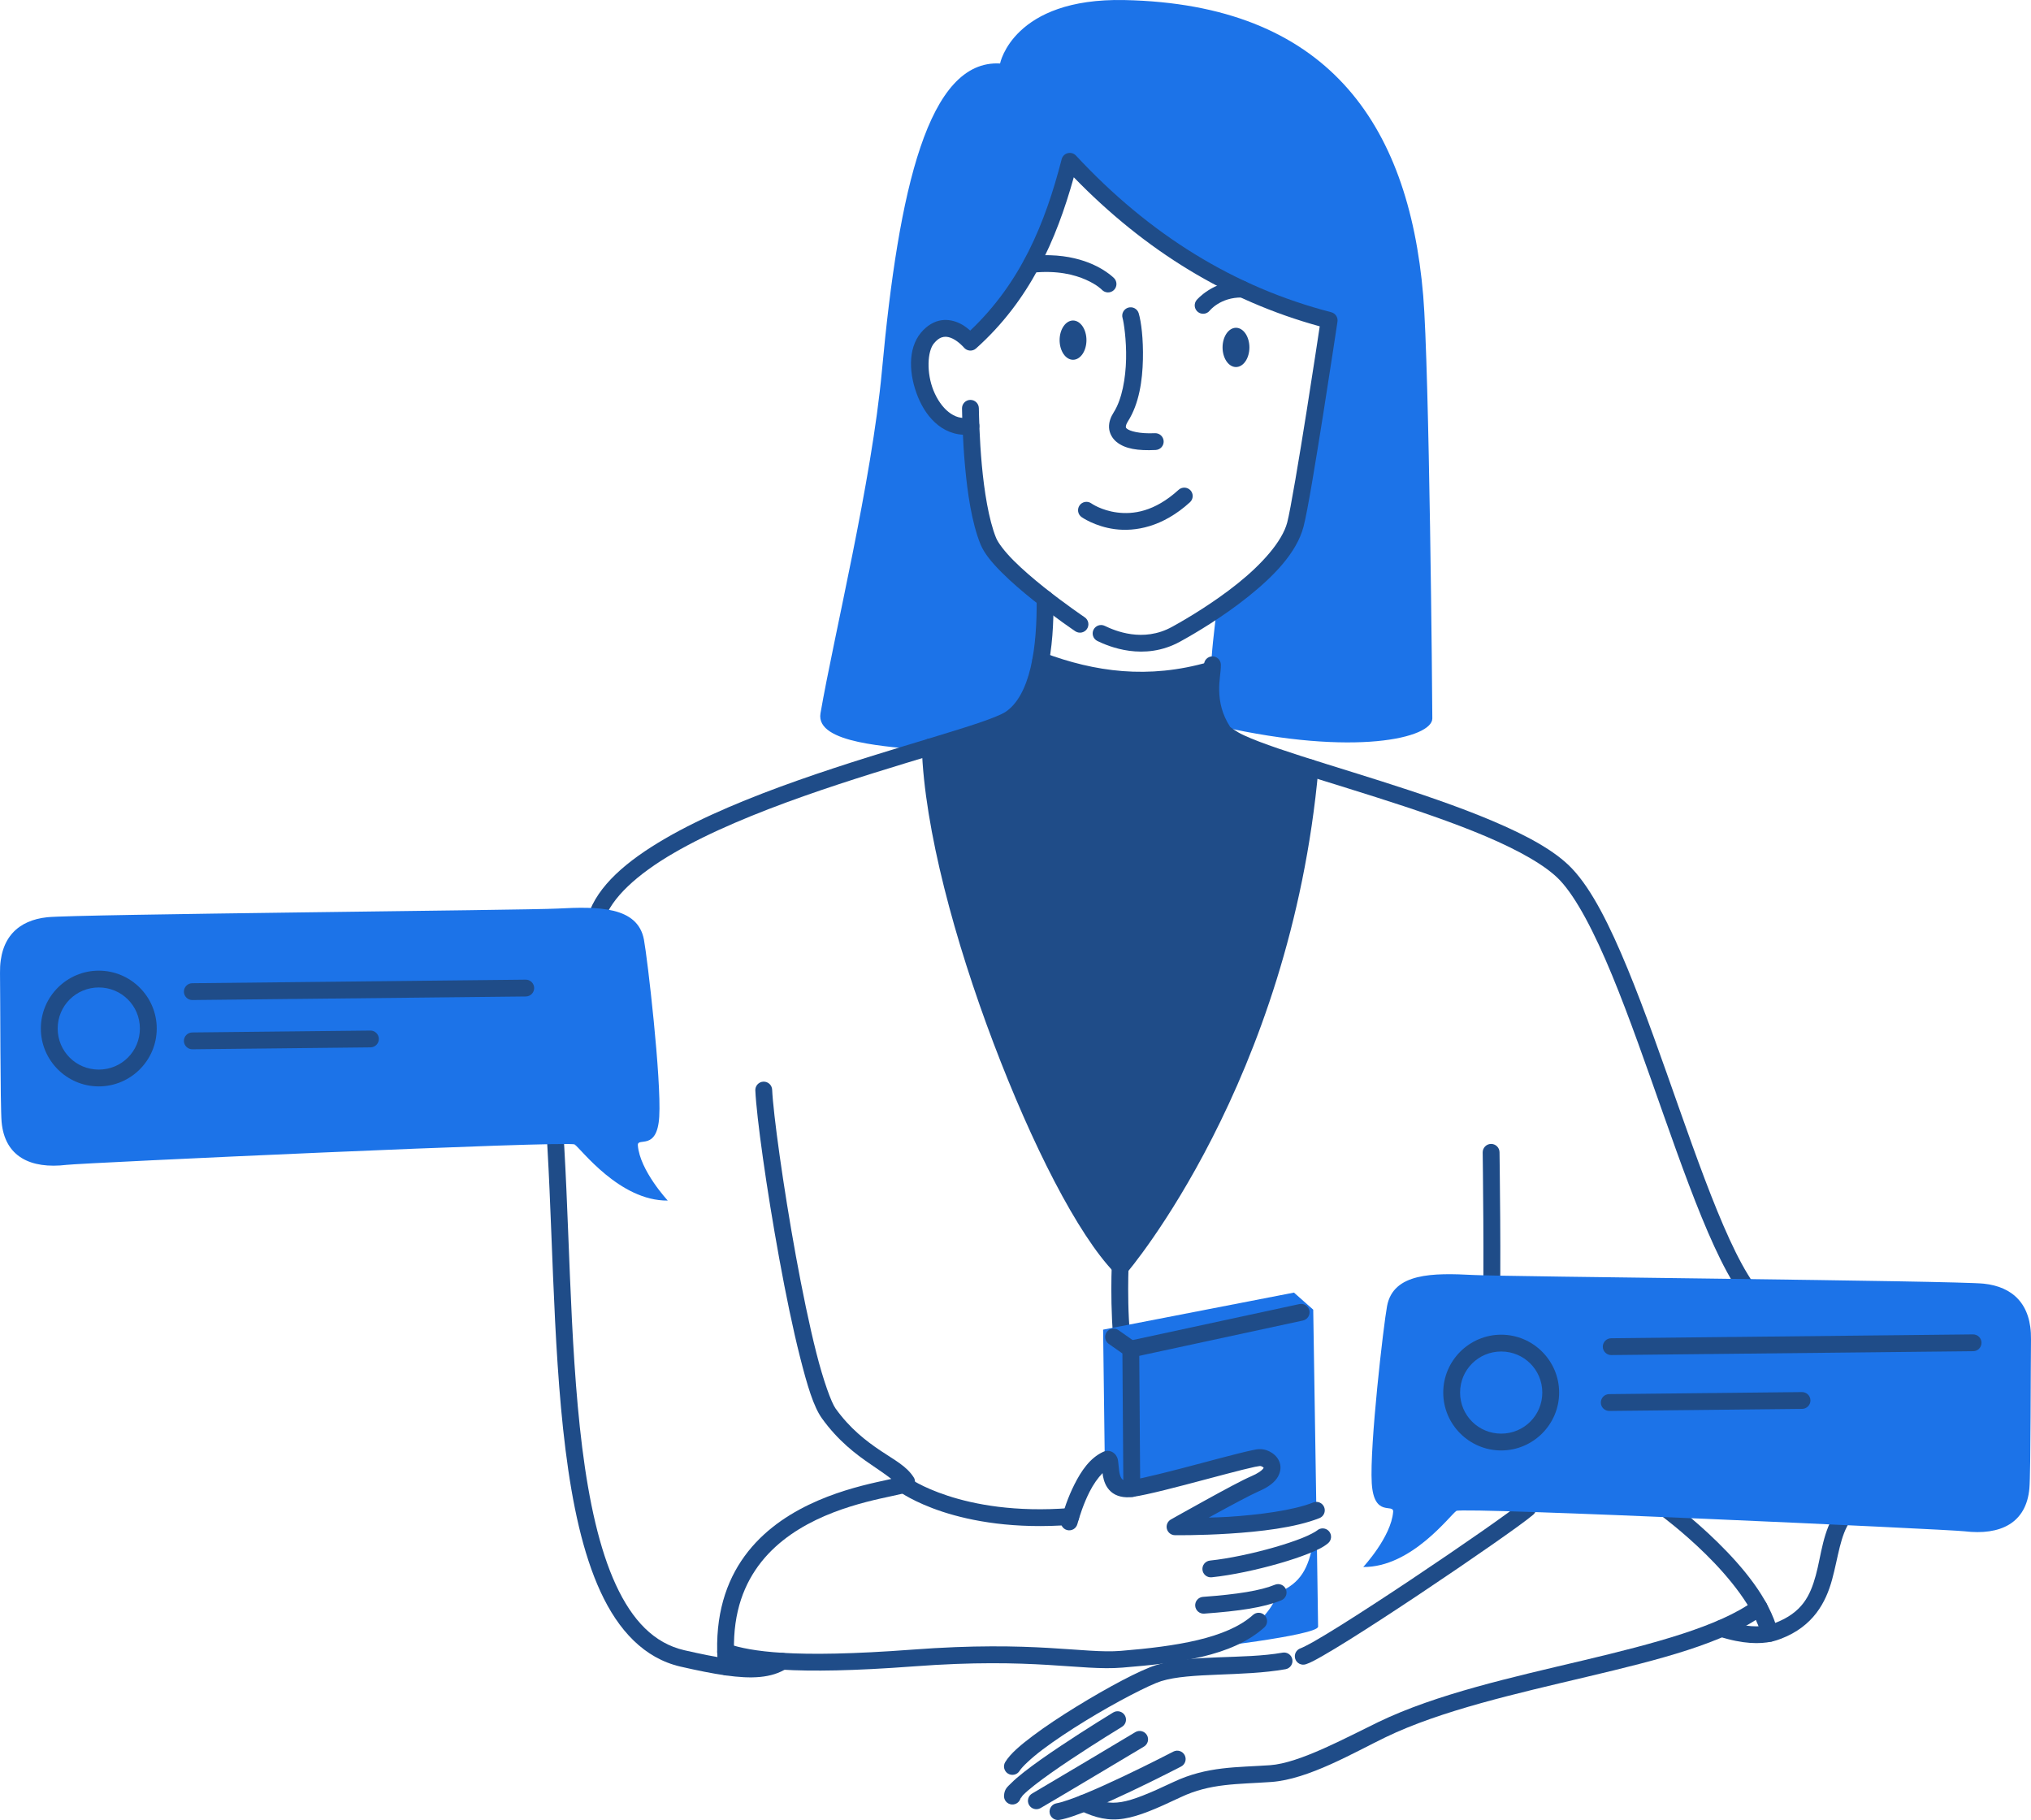
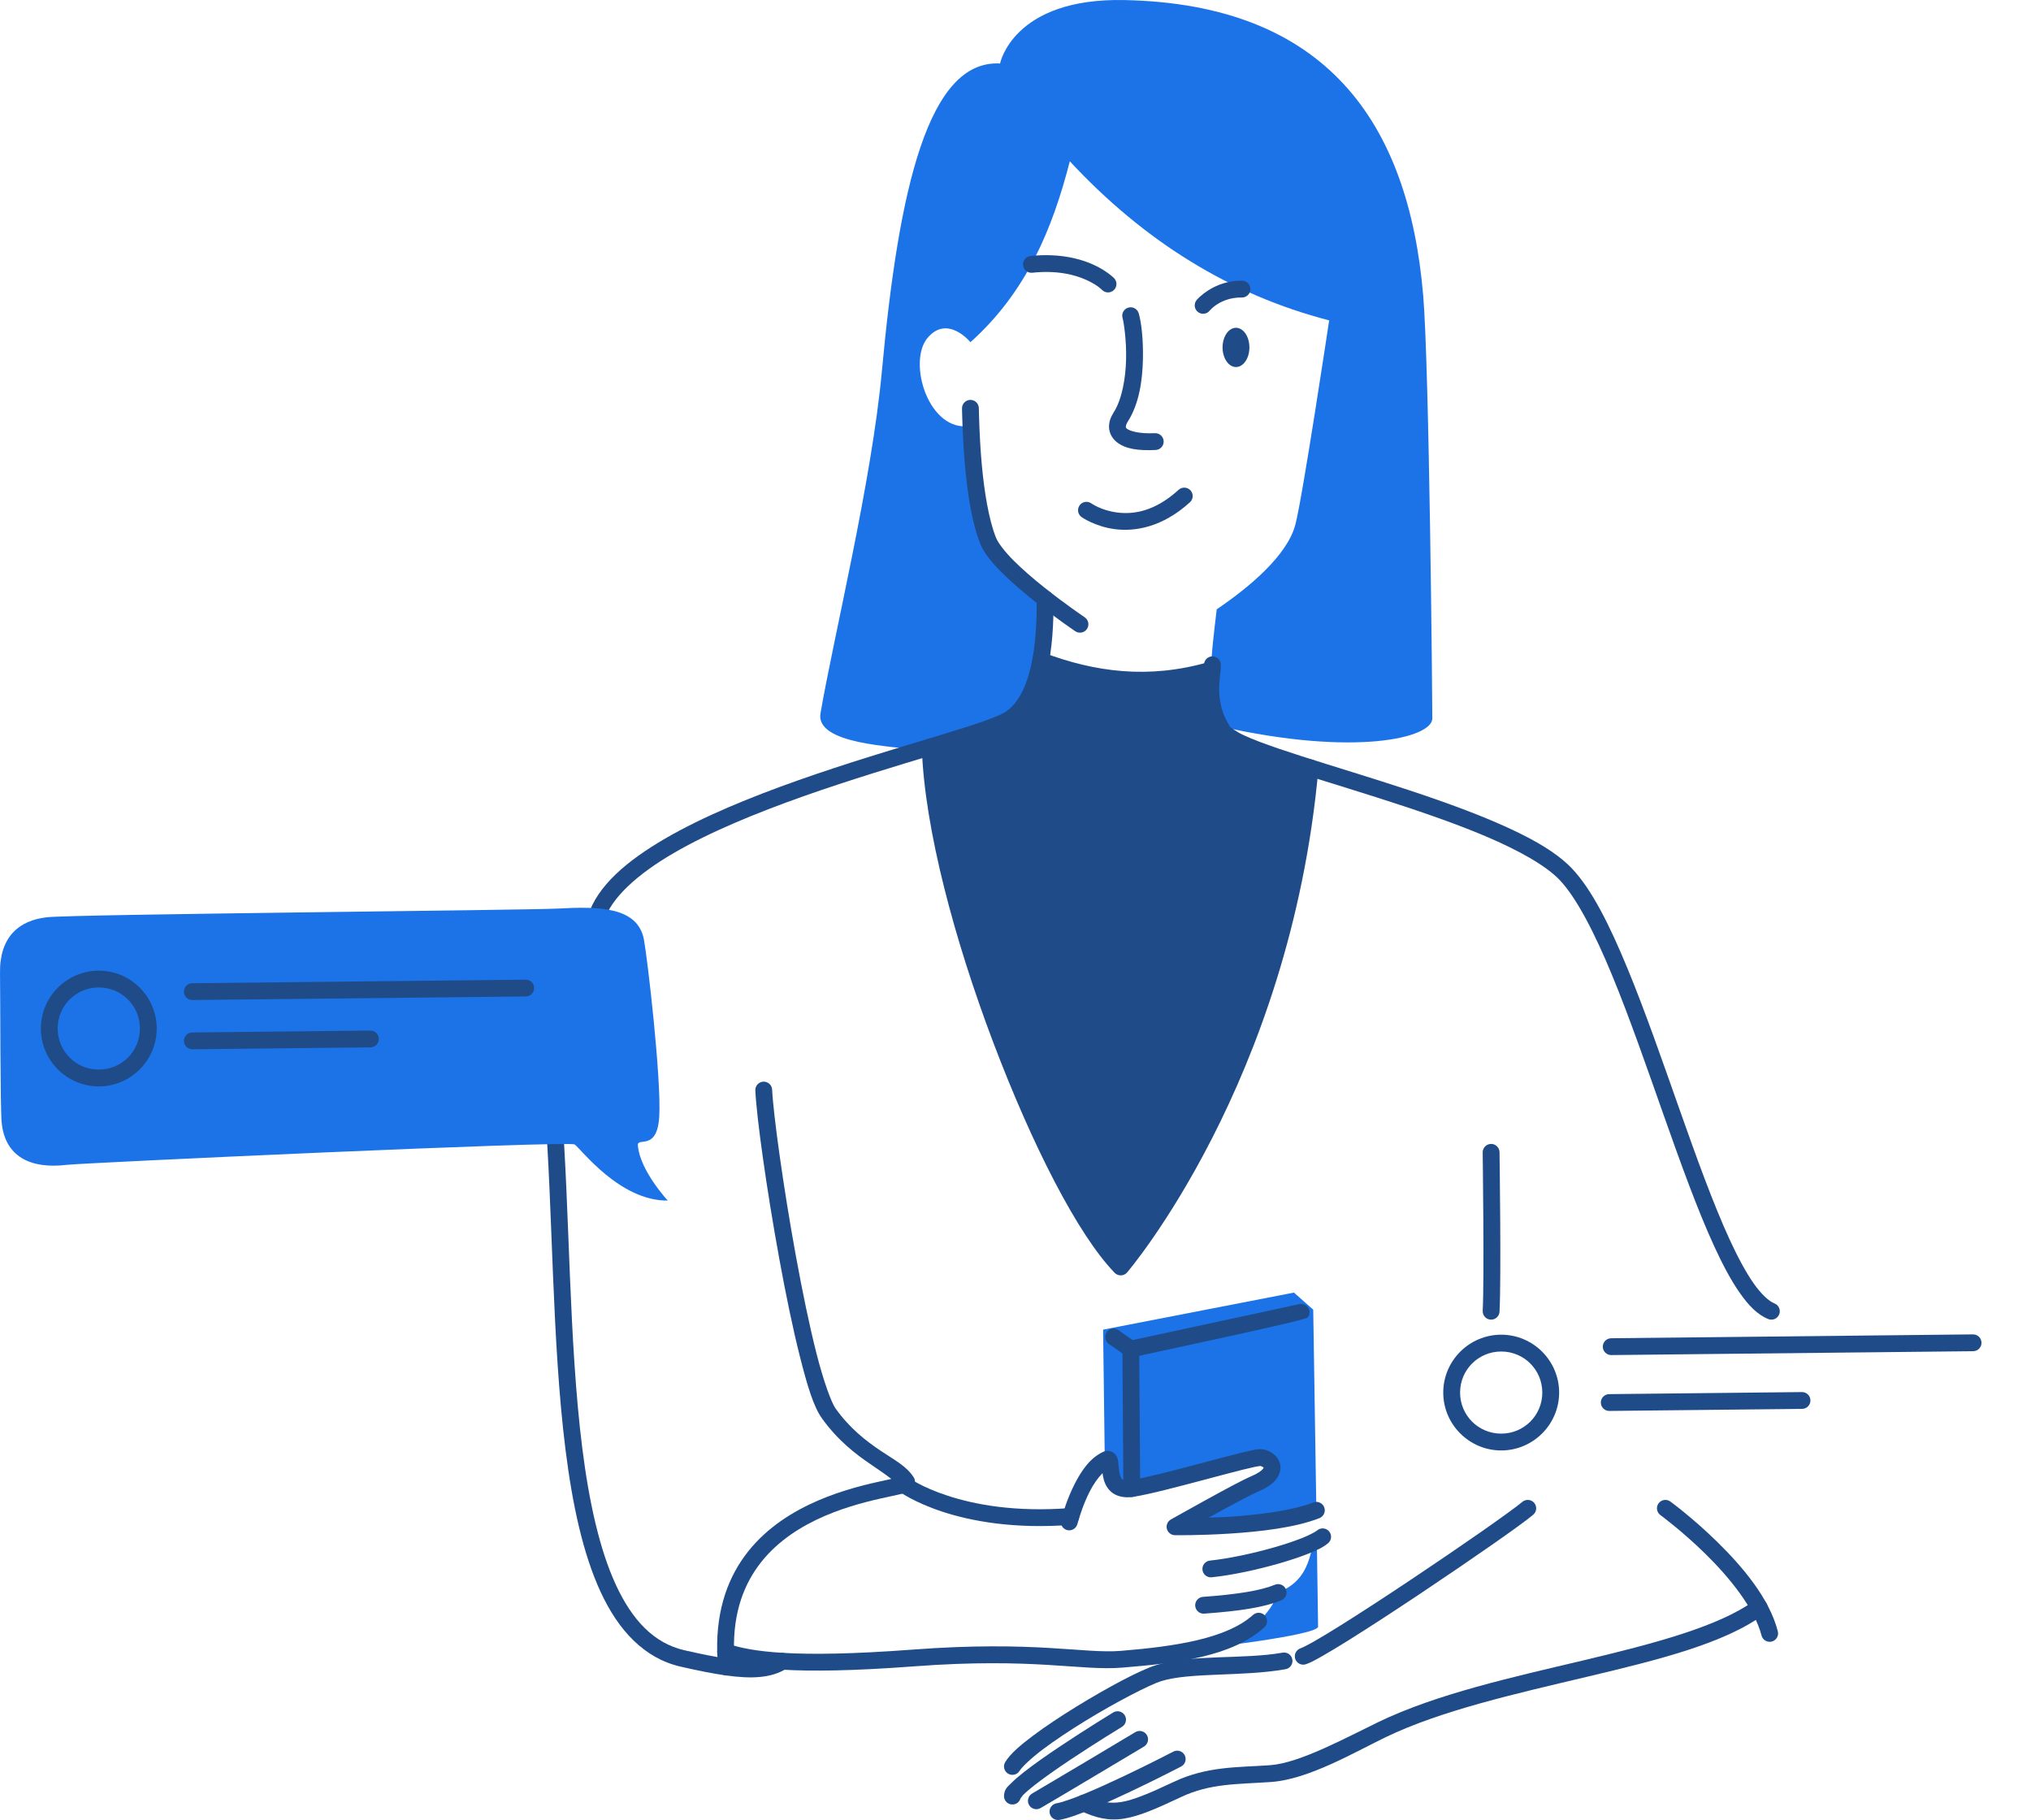
<svg xmlns="http://www.w3.org/2000/svg" width="250" height="224" viewBox="0 0 250 224" fill="none">
  <g clip-path="url(#clip0_1_512)">
    <mask id="mask0_1_512" style="mask-type:luminance" maskUnits="userSpaceOnUse" x="-87" y="-1735" width="826" height="4362">
      <path d="M738.127 2626.71L738.127 -1734.17H-86.995L-86.995 2626.71H738.127Z" fill="white" />
    </mask>
    <g mask="url(#mask0_1_512)">
      <path fill-rule="evenodd" clip-rule="evenodd" d="M113.218 92.317C109.967 91.849 100.338 91.603 100.996 87.789C102.63 78.32 107.3 59.282 108.556 45.654C110.629 23.145 114.286 7.323 123.1 7.815C123.1 7.815 124.686 -0.282 138.413 0.007C163.192 0.525 173.374 14.991 175.186 36.384C175.935 45.228 176.308 86.031 176.308 88.427C176.308 90.822 166.806 93.154 150.192 89.403C148.331 85.802 149.148 80.356 149.768 74.994C153.841 72.23 158.454 68.356 159.451 64.562C160.35 61.136 163.609 39.431 163.609 39.431C151.462 36.288 140.846 29.706 131.686 19.852C129.559 28.125 126.363 35.932 119.452 42.115C119.452 42.115 116.62 38.647 114.156 41.61C111.692 44.574 114.286 53.315 119.514 52.415C119.651 56.04 120.087 62.738 121.647 66.585C122.459 68.585 125.801 71.492 128.64 73.698C128.702 79.529 127.97 86.161 124.267 88.53C122.916 89.394 118.696 90.656 113.218 92.317Z" fill="#1C73E8" />
    </g>
    <path d="M149.217 80.784C149.081 80.787 148.947 80.817 148.822 80.871C148.698 80.926 148.585 81.005 148.491 81.103C148.397 81.201 148.323 81.317 148.274 81.444C148.225 81.57 148.201 81.706 148.204 81.841C148.21 82.135 147.962 83.477 148.001 85.063C148.039 86.649 148.404 88.618 149.685 90.589C150.237 91.439 151.094 91.845 152.269 92.387C153.444 92.929 154.946 93.491 156.698 94.09C160.202 95.287 164.697 96.627 169.348 98.106C173.998 99.585 178.802 101.202 182.883 102.933C186.963 104.664 190.32 106.55 192.004 108.331H192.005C194.058 110.503 196.273 114.792 198.418 119.986C200.562 125.179 202.681 131.288 204.774 137.215C206.868 143.142 208.935 148.886 211.011 153.398C212.048 155.654 213.086 157.603 214.159 159.134C215.231 160.665 216.326 161.814 217.659 162.345C217.915 162.447 218.2 162.443 218.452 162.335C218.705 162.227 218.904 162.023 219.006 161.768C219.107 161.513 219.104 161.228 218.995 160.976C218.887 160.724 218.683 160.525 218.427 160.423C217.741 160.15 216.813 159.313 215.856 157.948C214.899 156.582 213.901 154.724 212.893 152.534C210.879 148.154 208.82 142.446 206.729 136.526C204.638 130.607 202.513 124.475 200.333 119.197C198.154 113.919 195.966 109.506 193.512 106.91C191.412 104.688 187.884 102.806 183.693 101.028C179.502 99.251 174.65 97.62 169.977 96.134C165.303 94.648 160.807 93.306 157.369 92.131C155.65 91.544 154.195 90.996 153.138 90.508C152.082 90.021 151.434 89.478 151.423 89.462C150.383 87.862 150.104 86.335 150.072 85.014C150.04 83.693 150.296 82.719 150.276 81.797C150.273 81.661 150.243 81.527 150.189 81.402C150.134 81.278 150.055 81.165 149.957 81.071C149.858 80.977 149.742 80.903 149.615 80.854C149.488 80.805 149.353 80.781 149.217 80.784L149.217 80.784Z" fill="#1F4C88" />
    <path d="M183.529 140.79C183.255 140.794 182.993 140.907 182.801 141.104C182.61 141.3 182.504 141.565 182.508 141.839C182.508 141.839 182.715 157.498 182.509 161.328C182.502 161.464 182.522 161.6 182.567 161.728C182.612 161.856 182.682 161.974 182.773 162.075C182.864 162.176 182.974 162.258 183.097 162.317C183.219 162.376 183.353 162.41 183.488 162.417C183.624 162.424 183.76 162.405 183.889 162.36C184.017 162.314 184.135 162.244 184.236 162.154C184.338 162.063 184.42 161.953 184.479 161.83C184.537 161.708 184.571 161.575 184.579 161.439C184.804 157.249 184.58 141.81 184.58 141.81C184.576 141.536 184.463 141.274 184.266 141.083C184.069 140.891 183.804 140.786 183.529 140.79Z" fill="#1F4C88" />
-     <path d="M227.558 185.701C227.335 185.541 227.057 185.476 226.786 185.521C226.515 185.565 226.273 185.716 226.113 185.939C224.365 188.373 224.204 191.356 223.51 193.887C222.816 196.417 221.833 198.468 218.492 199.757C218.247 199.851 217.967 199.947 217.616 200.023C217.616 200.023 217.615 200.023 217.615 200.023C216.597 200.242 214.951 200.318 212.2 199.435C212.07 199.393 211.934 199.377 211.798 199.388C211.662 199.399 211.53 199.437 211.409 199.499C211.288 199.561 211.18 199.646 211.092 199.75C211.004 199.853 210.937 199.973 210.896 200.102C210.854 200.232 210.838 200.368 210.849 200.504C210.86 200.639 210.898 200.771 210.96 200.892C211.022 201.013 211.108 201.121 211.211 201.209C211.315 201.297 211.435 201.363 211.565 201.405C214.585 202.375 216.66 202.345 218.051 202.046C218.536 201.942 218.934 201.805 219.239 201.687C223.195 200.161 224.741 197.234 225.509 194.434C226.277 191.633 226.512 188.934 227.797 187.145C227.876 187.035 227.933 186.91 227.964 186.777C227.995 186.645 227.999 186.508 227.977 186.373C227.955 186.239 227.907 186.111 227.835 185.995C227.763 185.88 227.669 185.78 227.558 185.701Z" fill="#1F4C88" />
    <path d="M204.833 184.615C204.562 184.658 204.318 184.806 204.156 185.027C203.994 185.249 203.927 185.526 203.969 185.797C204.012 186.068 204.16 186.311 204.382 186.473C204.382 186.473 207.06 188.429 209.974 191.294C212.888 194.159 215.976 197.96 216.83 201.29C216.898 201.556 217.069 201.784 217.305 201.924C217.541 202.064 217.824 202.105 218.09 202.037C218.356 201.969 218.585 201.798 218.725 201.562C218.865 201.326 218.905 201.044 218.837 200.778C217.791 196.696 214.459 192.799 211.428 189.819C208.397 186.839 205.604 184.802 205.604 184.802C205.382 184.64 205.105 184.573 204.833 184.615Z" fill="#1F4C88" />
    <path d="M188.141 184.606C188.005 184.595 187.869 184.611 187.739 184.652C187.61 184.694 187.49 184.761 187.386 184.849C186.797 185.348 184.864 186.756 182.371 188.497C179.877 190.237 176.776 192.351 173.676 194.419C170.576 196.488 167.475 198.511 164.983 200.069C163.737 200.848 162.643 201.51 161.785 202C160.927 202.49 160.243 202.817 160.096 202.864C159.967 202.907 159.847 202.974 159.744 203.062C159.64 203.151 159.555 203.258 159.494 203.38C159.432 203.501 159.395 203.633 159.385 203.768C159.374 203.904 159.391 204.04 159.433 204.169C159.518 204.43 159.704 204.646 159.949 204.771C160.194 204.895 160.478 204.916 160.739 204.831C161.296 204.65 161.915 204.309 162.813 203.797C163.71 203.285 164.822 202.611 166.082 201.823C168.603 200.247 171.715 198.216 174.827 196.14C177.939 194.064 181.048 191.944 183.557 190.193C186.066 188.442 187.93 187.102 188.726 186.427C188.83 186.339 188.916 186.231 188.978 186.11C189.04 185.99 189.078 185.858 189.089 185.722C189.1 185.587 189.084 185.45 189.042 185.321C189.001 185.192 188.934 185.072 188.846 184.968C188.668 184.759 188.415 184.629 188.141 184.606ZM157.877 203.404C153.017 204.263 146.683 203.573 142.308 204.936C142.307 204.936 142.307 204.936 142.307 204.936C140.315 205.559 136.397 207.653 132.515 210.035C130.575 211.226 128.679 212.48 127.128 213.647C125.577 214.814 124.385 215.818 123.738 216.867C123.594 217.1 123.549 217.381 123.612 217.648C123.676 217.915 123.843 218.146 124.076 218.29C124.31 218.434 124.592 218.479 124.859 218.416C125.127 218.353 125.358 218.186 125.502 217.952C125.798 217.473 126.903 216.408 128.375 215.3C129.847 214.192 131.7 212.964 133.6 211.798C137.4 209.466 141.536 207.346 142.925 206.912C146.506 205.796 152.92 206.382 158.239 205.441C158.373 205.417 158.501 205.368 158.615 205.295C158.73 205.221 158.829 205.126 158.907 205.015C158.985 204.903 159.04 204.778 159.07 204.645C159.099 204.512 159.102 204.375 159.078 204.241C159.03 203.971 158.877 203.731 158.652 203.574C158.426 203.417 158.148 203.355 157.877 203.403L157.877 203.404Z" fill="#1F4C88" />
-     <path d="M137.923 154.829C137.787 154.823 137.652 154.844 137.524 154.891C137.396 154.938 137.279 155.009 137.179 155.101C137.079 155.193 136.998 155.304 136.94 155.428C136.883 155.551 136.851 155.684 136.845 155.82C136.845 155.82 136.762 157.864 136.815 160.425C136.869 162.986 137.043 166.049 137.634 168.29C137.704 168.555 137.877 168.782 138.114 168.92C138.351 169.058 138.634 169.097 138.9 169.027C139.031 168.992 139.155 168.932 139.263 168.85C139.372 168.767 139.463 168.665 139.531 168.547C139.6 168.43 139.644 168.3 139.663 168.165C139.681 168.03 139.673 167.893 139.638 167.762C139.145 165.893 138.94 162.874 138.887 160.381C138.835 157.888 138.916 155.905 138.916 155.905C138.922 155.769 138.9 155.634 138.854 155.506C138.807 155.379 138.735 155.261 138.643 155.161C138.551 155.061 138.44 154.981 138.316 154.923C138.193 154.866 138.059 154.834 137.923 154.829Z" fill="#1F4C88" />
    <mask id="mask1_1_512" style="mask-type:luminance" maskUnits="userSpaceOnUse" x="-87" y="-1735" width="826" height="4362">
      <path d="M738.127 2626.71L738.127 -1734.17H-86.995L-86.995 2626.71H738.127Z" fill="white" />
    </mask>
    <g mask="url(#mask1_1_512)">
      <path fill-rule="evenodd" clip-rule="evenodd" d="M162.092 189.608C162.18 195.382 162.247 199.835 162.247 200.2C162.247 201.296 147.285 202.974 147.285 202.974C152.102 201.891 155.892 199.941 157.33 196C160.1 194.867 161.06 193.024 161.648 189.831C161.807 189.758 161.955 189.681 162.092 189.608ZM135.989 179.754L135.784 163.65L159.275 159.088L161.648 161.191C161.648 161.191 161.862 174.75 162.034 185.884C156.498 188.076 144.638 187.914 144.638 187.914C144.638 187.914 152.574 183.432 154.423 182.648C158.016 181.123 156.318 179.415 155.116 179.392C153.915 179.368 142.928 182.664 139.305 183.209C135.682 183.754 137.216 179.179 136.226 179.631C136.146 179.671 136.067 179.711 135.989 179.754Z" fill="#1C73E8" />
    </g>
    <path d="M138.88 37.861C138.75 37.9 138.628 37.964 138.522 38.049C138.416 38.135 138.328 38.24 138.263 38.359C138.198 38.479 138.158 38.61 138.143 38.745C138.129 38.88 138.142 39.017 138.18 39.147C138.325 39.635 138.666 41.843 138.613 44.191C138.56 46.539 138.121 49.13 137.084 50.757C136.717 51.333 136.481 51.96 136.514 52.631C136.547 53.302 136.905 53.959 137.434 54.389C138.492 55.249 140.05 55.489 142.252 55.383C142.388 55.376 142.522 55.343 142.645 55.285C142.768 55.227 142.878 55.145 142.97 55.045C143.061 54.944 143.132 54.827 143.178 54.699C143.224 54.571 143.244 54.435 143.237 54.299C143.224 54.025 143.102 53.768 142.899 53.583C142.696 53.399 142.427 53.303 142.153 53.316C140.197 53.409 139.055 53.038 138.742 52.783C138.585 52.656 138.589 52.63 138.584 52.53C138.579 52.43 138.622 52.2 138.833 51.868C140.235 49.668 140.627 46.786 140.684 44.239C140.742 41.691 140.471 39.585 140.167 38.561C140.089 38.297 139.91 38.076 139.669 37.945C139.427 37.814 139.144 37.784 138.88 37.862V37.861Z" fill="#1F4C88" />
    <path d="M119.428 49.218C119.153 49.224 118.892 49.34 118.703 49.538C118.513 49.736 118.41 50.002 118.416 50.276C118.438 51.228 118.491 54.124 118.79 57.399C119.089 60.674 119.61 64.32 120.686 66.974C121.164 68.152 122.128 69.275 123.299 70.45C124.47 71.624 125.86 72.811 127.198 73.88C129.875 76.018 132.358 77.69 132.358 77.69C132.471 77.766 132.598 77.819 132.731 77.846C132.865 77.873 133.002 77.874 133.136 77.848C133.269 77.822 133.396 77.77 133.51 77.695C133.623 77.62 133.721 77.523 133.797 77.411C133.873 77.298 133.926 77.171 133.953 77.038C133.98 76.905 133.981 76.768 133.955 76.634C133.929 76.501 133.877 76.374 133.802 76.261C133.727 76.147 133.63 76.05 133.517 75.974C133.517 75.974 131.093 74.34 128.492 72.263C127.192 71.225 125.852 70.077 124.768 68.99C123.683 67.902 122.867 66.836 122.608 66.197C121.699 63.957 121.145 60.398 120.854 57.211C120.563 54.024 120.51 51.2 120.488 50.228C120.481 49.954 120.366 49.694 120.167 49.504C119.969 49.315 119.703 49.212 119.428 49.218Z" fill="#1F4C88" />
-     <path d="M131.431 18.849C131.251 18.895 131.086 18.988 130.954 19.119C130.823 19.25 130.729 19.415 130.683 19.595C128.653 27.488 125.653 34.794 119.426 40.687C119.086 40.396 118.706 40.078 118.183 39.822C117.547 39.511 116.748 39.285 115.87 39.416C114.992 39.548 114.101 40.057 113.359 40.95C111.693 42.953 111.891 46.148 112.991 48.851C113.541 50.203 114.358 51.451 115.484 52.337C116.61 53.222 118.092 53.71 119.69 53.435C119.824 53.412 119.952 53.363 120.068 53.29C120.183 53.218 120.282 53.123 120.361 53.012C120.439 52.901 120.495 52.776 120.525 52.643C120.555 52.51 120.558 52.373 120.535 52.239C120.488 51.969 120.336 51.728 120.111 51.57C119.887 51.412 119.609 51.349 119.338 51.396C118.322 51.571 117.52 51.303 116.766 50.711C116.012 50.117 115.354 49.164 114.91 48.073C114.022 45.889 114.155 43.232 114.954 42.272C115.444 41.682 115.83 41.515 116.176 41.463C116.522 41.411 116.893 41.496 117.272 41.681C118.031 42.053 118.649 42.77 118.649 42.77C118.737 42.878 118.847 42.968 118.971 43.032C119.095 43.097 119.231 43.136 119.371 43.147C119.511 43.158 119.651 43.141 119.784 43.096C119.916 43.051 120.039 42.98 120.143 42.886C126.768 36.959 130.016 29.557 132.174 21.818C140.938 30.842 151.022 37.027 162.448 40.164C162.334 40.921 161.697 45.16 160.843 50.55C159.917 56.4 158.84 62.809 158.449 64.299C157.827 66.664 155.285 69.46 152.353 71.81C149.422 74.161 146.155 76.115 144.264 77.154H144.263C140.685 79.123 137.205 77.619 135.985 77.029C135.863 76.97 135.729 76.935 135.594 76.927C135.458 76.919 135.322 76.938 135.193 76.983C135.064 77.028 134.946 77.097 134.844 77.188C134.743 77.278 134.66 77.387 134.6 77.51C134.481 77.757 134.464 78.041 134.555 78.3C134.645 78.56 134.835 78.772 135.082 78.892C136.461 79.558 140.798 81.423 145.263 78.967H145.263C147.232 77.886 150.572 75.893 153.651 73.424C156.73 70.956 159.602 68.062 160.453 64.825C160.961 62.89 161.963 56.734 162.891 50.875C163.819 45.015 164.633 39.586 164.633 39.586C164.672 39.333 164.614 39.075 164.473 38.861C164.332 38.648 164.117 38.494 163.869 38.43C151.92 35.338 141.49 28.879 132.445 19.149C132.319 19.012 132.158 18.913 131.979 18.86C131.801 18.808 131.611 18.804 131.431 18.85V18.849Z" fill="#1F4C88" />
    <path d="M129.25 31.412C128.503 31.39 127.702 31.418 126.848 31.508C126.713 31.522 126.582 31.563 126.462 31.628C126.343 31.693 126.237 31.781 126.152 31.887C126.066 31.992 126.002 32.114 125.964 32.244C125.925 32.374 125.913 32.511 125.927 32.646C125.941 32.782 125.982 32.913 126.047 33.032C126.112 33.151 126.2 33.257 126.306 33.342C126.412 33.428 126.534 33.491 126.664 33.53C126.795 33.568 126.931 33.581 127.067 33.566C130.124 33.243 132.282 33.813 133.679 34.435C135.077 35.058 135.64 35.67 135.64 35.67C135.734 35.768 135.846 35.847 135.971 35.902C136.095 35.957 136.229 35.987 136.365 35.991C136.501 35.994 136.637 35.97 136.764 35.921C136.891 35.872 137.007 35.799 137.105 35.705C137.304 35.516 137.42 35.256 137.426 34.981C137.433 34.707 137.33 34.441 137.141 34.243C137.141 34.243 136.225 33.303 134.524 32.545C133.248 31.977 131.49 31.475 129.25 31.412Z" fill="#1F4C88" />
    <path d="M152.895 34.546C149.323 34.496 147.293 36.93 147.293 36.93C147.207 37.035 147.142 37.156 147.103 37.286C147.064 37.416 147.051 37.553 147.064 37.688C147.078 37.824 147.118 37.955 147.183 38.074C147.247 38.194 147.335 38.3 147.44 38.386C147.546 38.472 147.667 38.536 147.797 38.575C147.927 38.614 148.064 38.627 148.2 38.614C148.335 38.6 148.466 38.56 148.586 38.496C148.706 38.431 148.812 38.344 148.898 38.239C148.898 38.239 150.214 36.579 152.866 36.616C153.002 36.618 153.137 36.593 153.264 36.542C153.39 36.492 153.506 36.417 153.603 36.323C153.701 36.228 153.779 36.115 153.832 35.99C153.886 35.865 153.915 35.731 153.917 35.595C153.919 35.459 153.894 35.324 153.843 35.198C153.793 35.072 153.718 34.956 153.623 34.859C153.528 34.761 153.415 34.684 153.29 34.63C153.165 34.576 153.031 34.547 152.895 34.546Z" fill="#1F4C88" />
    <path d="M145.823 60.017C145.687 60.011 145.551 60.031 145.423 60.077C145.295 60.123 145.177 60.194 145.077 60.286C142.093 63.004 139.461 63.33 137.5 63.074C135.539 62.819 134.338 61.957 134.338 61.957C134.115 61.797 133.837 61.732 133.566 61.777C133.295 61.822 133.052 61.972 132.892 62.195C132.732 62.418 132.667 62.696 132.712 62.966C132.757 63.237 132.907 63.479 133.131 63.639C133.131 63.639 134.765 64.805 137.232 65.127C139.698 65.448 143.087 64.901 146.474 61.815C146.574 61.723 146.656 61.613 146.713 61.49C146.771 61.367 146.804 61.233 146.81 61.098C146.817 60.962 146.796 60.826 146.75 60.699C146.703 60.571 146.632 60.453 146.541 60.353C146.355 60.15 146.097 60.029 145.823 60.017Z" fill="#1F4C88" />
    <mask id="mask2_1_512" style="mask-type:luminance" maskUnits="userSpaceOnUse" x="-87" y="-1735" width="826" height="4362">
      <path d="M738.127 2626.71L738.127 -1734.17H-86.995L-86.995 2626.71H738.127Z" fill="white" />
    </mask>
    <g mask="url(#mask2_1_512)">
-       <path fill-rule="evenodd" clip-rule="evenodd" d="M133.734 41.864C133.734 42.181 133.691 42.495 133.608 42.788C133.525 43.081 133.403 43.348 133.25 43.572C133.096 43.797 132.914 43.975 132.714 44.096C132.513 44.218 132.299 44.28 132.082 44.28C131.865 44.28 131.65 44.218 131.45 44.096C131.249 43.975 131.067 43.797 130.914 43.572C130.76 43.348 130.638 43.081 130.555 42.788C130.472 42.495 130.43 42.181 130.43 41.864C130.43 41.546 130.472 41.232 130.555 40.939C130.638 40.646 130.76 40.379 130.914 40.155C131.067 39.931 131.249 39.753 131.45 39.631C131.65 39.51 131.865 39.447 132.082 39.447C132.299 39.447 132.513 39.51 132.714 39.631C132.914 39.753 133.096 39.931 133.25 40.155C133.403 40.379 133.525 40.646 133.608 40.939C133.691 41.232 133.734 41.546 133.734 41.864Z" fill="#1F4C88" />
-     </g>
+       </g>
    <mask id="mask3_1_512" style="mask-type:luminance" maskUnits="userSpaceOnUse" x="-87" y="-1735" width="826" height="4362">
      <path d="M738.127 2626.71L738.127 -1734.17H-86.995L-86.995 2626.71H738.127Z" fill="white" />
    </mask>
    <g mask="url(#mask3_1_512)">
      <path fill-rule="evenodd" clip-rule="evenodd" d="M153.792 42.759C153.792 43.076 153.749 43.39 153.666 43.683C153.583 43.977 153.461 44.243 153.308 44.467C153.155 44.692 152.972 44.87 152.772 44.991C152.572 45.112 152.357 45.175 152.14 45.175C151.923 45.175 151.708 45.112 151.508 44.991C151.307 44.87 151.125 44.692 150.972 44.467C150.818 44.243 150.697 43.977 150.614 43.683C150.531 43.39 150.488 43.076 150.488 42.759C150.488 42.441 150.531 42.127 150.614 41.834C150.697 41.541 150.818 41.275 150.972 41.05C151.125 40.826 151.307 40.648 151.508 40.526C151.708 40.405 151.923 40.342 152.14 40.342C152.357 40.342 152.572 40.405 152.772 40.526C152.972 40.648 153.155 40.826 153.308 41.05C153.461 41.275 153.583 41.541 153.666 41.834C153.749 42.127 153.792 42.441 153.792 42.759Z" fill="#1F4C88" />
    </g>
    <path d="M128.629 72.664C128.354 72.667 128.092 72.779 127.9 72.975C127.707 73.171 127.601 73.436 127.604 73.71C127.634 76.578 127.463 79.627 126.857 82.174C126.251 84.721 125.216 86.695 123.708 87.659C123.299 87.921 122.119 88.415 120.525 88.956C118.932 89.496 116.888 90.124 114.553 90.832C109.883 92.248 104.046 93.988 98.215 96.048C92.383 98.109 86.556 100.485 81.868 103.213C77.18 105.941 73.551 109 72.361 112.729C72.278 112.991 72.302 113.275 72.428 113.518C72.555 113.762 72.773 113.946 73.034 114.029C73.296 114.112 73.58 114.088 73.824 113.962C74.068 113.836 74.252 113.619 74.336 113.357C75.241 110.518 78.418 107.616 82.912 105.001C87.406 102.386 93.138 100.037 98.906 97.999C104.673 95.962 110.478 94.231 115.155 92.812C117.494 92.103 119.55 91.472 121.192 90.915C122.834 90.358 124.022 89.915 124.826 89.401C127.021 87.997 128.204 85.471 128.874 82.652C129.544 79.834 129.707 76.651 129.676 73.688C129.675 73.552 129.647 73.418 129.593 73.293C129.54 73.168 129.462 73.055 129.365 72.959C129.268 72.864 129.153 72.789 129.026 72.739C128.9 72.688 128.765 72.663 128.629 72.664Z" fill="#1F4C88" />
    <path d="M114.467 90.895C114.331 90.899 114.198 90.93 114.074 90.986C113.95 91.042 113.838 91.122 113.745 91.221C113.652 91.32 113.579 91.436 113.531 91.564C113.483 91.691 113.461 91.826 113.465 91.962C113.787 102.02 117.545 115.85 122.285 128.36C127.026 140.87 132.647 151.951 137.207 156.655C137.307 156.759 137.428 156.84 137.562 156.894C137.696 156.948 137.839 156.974 137.983 156.97C138.127 156.965 138.269 156.931 138.399 156.869C138.529 156.807 138.645 156.718 138.739 156.608C138.739 156.608 158.821 133.158 162.292 94.584C162.305 94.448 162.29 94.312 162.249 94.182C162.209 94.052 162.143 93.932 162.056 93.828C161.969 93.723 161.862 93.637 161.741 93.574C161.621 93.511 161.489 93.472 161.353 93.46C161.218 93.448 161.081 93.462 160.951 93.503C160.821 93.543 160.701 93.609 160.596 93.696C160.492 93.783 160.406 93.89 160.343 94.011C160.28 94.131 160.241 94.263 160.229 94.398C157.198 128.077 141.446 149.827 137.929 154.311C133.983 149.664 128.627 139.249 124.223 127.627C119.534 115.254 115.843 101.494 115.536 91.896C115.532 91.76 115.501 91.626 115.445 91.502C115.389 91.379 115.309 91.267 115.21 91.174C115.11 91.081 114.994 91.009 114.866 90.961C114.739 90.913 114.603 90.89 114.467 90.895Z" fill="#1F4C88" />
    <path d="M155.136 178.357C154.734 178.349 154.472 178.42 154.027 178.514C153.582 178.608 153.031 178.739 152.396 178.898C151.127 179.215 149.527 179.643 147.853 180.087C144.504 180.976 140.81 181.936 139.15 182.186C138.445 182.292 138.257 182.165 138.131 182.05C138.004 181.935 137.872 181.666 137.796 181.262C137.72 180.859 137.709 180.397 137.641 179.927C137.606 179.692 137.61 179.444 137.327 179.062C137.185 178.871 136.904 178.649 136.582 178.587C136.259 178.524 135.985 178.604 135.795 178.69C135.794 178.69 135.793 178.69 135.792 178.69C134.149 179.447 133.084 181.058 132.264 182.678C131.444 184.297 130.904 185.979 130.614 187.042C130.578 187.173 130.568 187.31 130.585 187.445C130.603 187.58 130.646 187.71 130.714 187.828C130.781 187.946 130.872 188.049 130.979 188.133C131.087 188.216 131.21 188.277 131.341 188.313C131.606 188.385 131.889 188.349 132.128 188.213C132.367 188.077 132.541 187.851 132.613 187.587C132.876 186.623 133.391 185.039 134.114 183.611C134.579 182.692 135.145 181.886 135.719 181.304C135.737 181.442 135.732 181.498 135.76 181.646C135.876 182.262 136.103 183.006 136.738 183.581C137.373 184.157 138.352 184.397 139.459 184.231C141.422 183.936 145.033 182.976 148.385 182.086C150.06 181.642 151.658 181.215 152.9 180.904C153.521 180.749 154.055 180.622 154.455 180.538C154.854 180.454 155.198 180.427 155.096 180.425C155.155 180.425 155.326 180.474 155.432 180.547C155.538 180.619 155.557 180.683 155.552 180.66C155.547 180.637 155.608 180.619 155.435 180.817C155.262 181.015 154.825 181.351 154.018 181.694C152.93 182.155 150.558 183.445 148.337 184.667C146.116 185.889 144.128 187.012 144.128 187.012C143.929 187.124 143.774 187.298 143.684 187.507C143.595 187.716 143.577 187.949 143.634 188.169C143.69 188.389 143.818 188.585 143.996 188.726C144.175 188.866 144.396 188.944 144.623 188.947C144.623 188.947 147.626 188.989 151.326 188.753C155.026 188.516 159.404 188.037 162.416 186.844C162.671 186.743 162.876 186.545 162.985 186.293C163.094 186.041 163.099 185.756 162.997 185.501C162.947 185.375 162.873 185.259 162.778 185.162C162.683 185.064 162.57 184.986 162.445 184.932C162.32 184.878 162.186 184.849 162.05 184.847C161.913 184.845 161.778 184.87 161.652 184.92C159.128 185.92 154.808 186.457 151.194 186.687C150.257 186.747 149.6 186.752 148.795 186.781C149.069 186.63 149.051 186.637 149.337 186.48C151.546 185.264 154.066 183.922 154.827 183.599H154.828C155.817 183.179 156.515 182.73 156.997 182.178C157.479 181.626 157.713 180.894 157.583 180.251C157.453 179.607 157.046 179.145 156.608 178.843C156.17 178.542 155.677 178.367 155.136 178.356L155.136 178.357Z" fill="#1F4C88" />
    <path d="M162.892 188.112C162.756 188.101 162.62 188.117 162.49 188.158C162.361 188.2 162.241 188.267 162.137 188.355C161.943 188.519 161.227 188.918 160.284 189.295C159.341 189.671 158.149 190.069 156.853 190.441C154.263 191.186 151.249 191.83 148.936 192.071C148.801 192.085 148.67 192.125 148.55 192.19C148.43 192.255 148.324 192.343 148.239 192.448C148.153 192.554 148.089 192.675 148.05 192.806C148.011 192.936 147.999 193.073 148.013 193.208C148.042 193.481 148.178 193.731 148.391 193.904C148.605 194.077 148.878 194.158 149.151 194.129C151.655 193.868 154.733 193.204 157.426 192.43C158.773 192.043 160.02 191.63 161.053 191.217C162.087 190.804 162.884 190.437 163.479 189.932C163.582 189.844 163.668 189.736 163.73 189.616C163.792 189.495 163.83 189.363 163.841 189.227C163.852 189.092 163.836 188.955 163.794 188.826C163.753 188.697 163.686 188.577 163.598 188.473C163.42 188.264 163.166 188.134 162.892 188.112Z" fill="#1F4C88" />
    <path d="M156.936 195.043C155.171 195.767 152.36 196.224 148.078 196.537C147.942 196.546 147.81 196.583 147.688 196.644C147.567 196.705 147.459 196.789 147.37 196.892C147.281 196.995 147.213 197.114 147.17 197.244C147.127 197.373 147.111 197.509 147.12 197.644C147.13 197.78 147.167 197.912 147.228 198.033C147.289 198.155 147.374 198.263 147.477 198.352C147.58 198.441 147.699 198.508 147.828 198.551C147.958 198.594 148.094 198.611 148.23 198.601C152.586 198.282 155.548 197.849 157.723 196.958C157.977 196.853 158.179 196.653 158.285 196.4C158.391 196.146 158.392 195.862 158.288 195.608C158.237 195.482 158.161 195.368 158.065 195.271C157.969 195.175 157.855 195.098 157.729 195.046C157.604 194.994 157.469 194.966 157.333 194.966C157.197 194.965 157.062 194.992 156.936 195.043Z" fill="#1F4C88" />
    <path d="M154.238 198.76C151.003 201.666 144.756 202.627 137.979 203.182C137.979 203.182 137.979 203.182 137.978 203.182C133.405 203.559 127.391 201.895 112.32 203.029C104.967 203.581 99.92 203.642 96.362 203.43H96.362C93.067 203.231 91.06 202.805 89.649 202.329C89.52 202.286 89.384 202.268 89.248 202.277C89.113 202.286 88.98 202.322 88.858 202.382C88.736 202.443 88.627 202.526 88.538 202.629C88.448 202.731 88.38 202.85 88.336 202.979C88.248 203.239 88.267 203.523 88.389 203.769C88.511 204.015 88.726 204.202 88.986 204.29C90.608 204.837 92.814 205.289 96.238 205.496C96.238 205.496 96.238 205.496 96.238 205.496C99.935 205.716 105.062 205.649 112.475 205.092C127.352 203.973 132.969 205.672 138.149 205.245C144.995 204.684 151.618 203.897 155.624 200.298C155.828 200.115 155.951 199.858 155.966 199.583C155.98 199.309 155.885 199.041 155.701 198.837C155.518 198.633 155.26 198.51 154.986 198.496C154.711 198.481 154.442 198.576 154.238 198.76Z" fill="#1F4C88" />
    <path d="M68.012 135.354C67.876 135.365 67.744 135.402 67.623 135.464C67.502 135.526 67.394 135.611 67.306 135.715C67.217 135.818 67.15 135.938 67.108 136.067C67.067 136.197 67.05 136.333 67.061 136.469C68.06 148.996 67.924 164.999 69.609 178.417C70.452 185.126 71.742 191.194 73.926 195.919C76.11 200.644 79.285 204.093 83.781 205.125C83.782 205.125 83.782 205.125 83.782 205.125C85.864 205.6 87.682 205.972 89.292 206.198H89.291C92.494 206.65 94.954 206.554 96.86 205.334C97.091 205.185 97.254 204.951 97.312 204.683C97.371 204.415 97.321 204.135 97.172 203.904C97.024 203.673 96.79 203.51 96.522 203.452C96.253 203.393 95.972 203.443 95.741 203.591C94.494 204.39 92.591 204.574 89.581 204.149C89.581 204.149 89.58 204.149 89.58 204.149C88.069 203.936 86.3 203.577 84.246 203.108H84.244C80.514 202.252 77.837 199.441 75.808 195.052C73.778 190.661 72.494 184.76 71.665 178.159C70.007 164.958 70.138 148.984 69.127 136.304C69.105 136.03 68.975 135.777 68.766 135.598C68.557 135.42 68.286 135.333 68.012 135.354Z" fill="#1F4C88" />
    <path d="M93.963 133.127C93.688 133.139 93.43 133.26 93.245 133.463C93.059 133.665 92.962 133.933 92.975 134.207C93.124 137.488 94.345 146.279 95.926 154.941C96.717 159.273 97.596 163.548 98.481 167.036C99.366 170.525 100.143 173.133 101.176 174.57C103.14 177.303 105.345 178.984 107.158 180.212C108.235 180.942 109.062 181.515 109.715 182.022C109.184 182.138 108.694 182.243 107.924 182.417C105.679 182.924 102.609 183.726 99.547 185.205C96.486 186.684 93.415 188.851 91.248 192.106C89.079 195.36 87.858 199.685 88.404 205.274C88.417 205.409 88.457 205.541 88.521 205.661C88.585 205.781 88.672 205.887 88.777 205.973C88.882 206.06 89.004 206.124 89.134 206.164C89.264 206.203 89.401 206.217 89.536 206.204C89.809 206.177 90.061 206.043 90.236 205.831C90.41 205.619 90.493 205.347 90.466 205.074C89.959 199.878 91.07 196.108 92.972 193.252C94.875 190.396 97.614 188.438 100.449 187.068C103.285 185.698 106.2 184.928 108.381 184.435C109.472 184.188 110.37 184.014 111.031 183.85C111.362 183.769 111.62 183.703 111.905 183.57C112.048 183.503 112.215 183.442 112.426 183.176C112.638 182.911 112.711 182.222 112.509 181.89C111.624 180.441 110.055 179.676 108.321 178.501C106.587 177.326 104.632 175.83 102.859 173.363C102.327 172.624 101.356 169.943 100.49 166.529C99.624 163.114 98.75 158.872 97.965 154.571C96.395 145.969 95.178 137.033 95.045 134.114C95.032 133.84 94.911 133.582 94.708 133.397C94.505 133.212 94.237 133.115 93.963 133.128V133.127Z" fill="#1F4C88" />
    <mask id="mask4_1_512" style="mask-type:luminance" maskUnits="userSpaceOnUse" x="-87" y="-1735" width="826" height="4362">
      <path d="M738.127 2626.71L738.127 -1734.17H-86.995L-86.995 2626.71H738.127Z" fill="white" />
    </mask>
    <g mask="url(#mask4_1_512)">
      <path fill-rule="evenodd" clip-rule="evenodd" d="M82.197 147.762C82.197 147.762 78.759 144.065 78.515 140.971C78.43 139.885 80.892 141.749 81.148 137.43C81.422 132.812 79.699 117.97 79.264 115.648C78.496 111.548 73.607 111.561 68.633 111.824C64.65 112.036 9.345 112.518 5.823 112.89C2.301 113.259 -0.063 115.349 0.001 119.754C0.042 122.572 0.028 136.17 0.197 138.071C0.577 142.357 3.752 143.902 8.204 143.367C10.186 143.128 69.983 140.367 70.732 140.858C71.482 141.35 76.255 147.826 82.197 147.762Z" fill="#1C73E8" />
    </g>
    <path d="M12.16 119.465C8.233 119.465 5.028 122.666 5.028 126.588C5.028 130.51 8.233 133.711 12.16 133.711C16.087 133.711 19.293 130.51 19.293 126.588C19.293 122.666 16.087 119.465 12.16 119.465ZM12.16 121.534C14.967 121.534 17.22 123.785 17.22 126.588C17.22 129.391 14.967 131.642 12.16 131.642C9.353 131.642 7.1 129.391 7.1 126.588C7.1 123.785 9.353 121.534 12.16 121.534Z" fill="#1F4C88" />
    <mask id="mask5_1_512" style="mask-type:luminance" maskUnits="userSpaceOnUse" x="-489" y="-1690" width="826" height="4362">
-       <path d="M-488.127 2671.81L-488.127 -1689.07H336.995L336.995 2671.81H-488.127Z" fill="white" />
-     </mask>
+       </mask>
    <g mask="url(#mask5_1_512)">
      <path fill-rule="evenodd" clip-rule="evenodd" d="M167.803 192.861C167.803 192.861 171.241 189.163 171.485 186.07C171.57 184.984 169.108 186.848 168.852 182.528C168.578 177.91 170.301 163.069 170.736 160.747C171.504 156.647 176.393 156.66 181.367 156.922C185.35 157.135 240.655 157.617 244.177 157.989C247.699 158.358 250.063 160.448 249.999 164.853C249.958 167.67 249.972 181.269 249.803 183.17C249.423 187.455 246.248 189 241.796 188.465C239.814 188.226 180.017 185.465 179.268 185.957C178.518 186.449 173.745 192.924 167.803 192.861Z" fill="#1C73E8" />
    </g>
    <path d="M184.785 164.27C180.858 164.27 177.652 167.471 177.652 171.393C177.652 175.315 180.858 178.517 184.785 178.517C188.712 178.517 191.917 175.315 191.917 171.393C191.917 167.471 188.712 164.27 184.785 164.27ZM184.785 166.339C187.592 166.339 189.845 168.59 189.845 171.393C189.845 174.196 187.592 176.447 184.785 176.447C181.978 176.447 179.725 174.196 179.725 171.393C179.725 168.59 181.978 166.339 184.785 166.339Z" fill="#1F4C88" />
    <path d="M64.704 120.574L23.662 121.012C23.387 121.015 23.125 121.127 22.933 121.323C22.741 121.519 22.634 121.783 22.637 122.058C22.64 122.332 22.752 122.594 22.948 122.786C23.145 122.978 23.409 123.085 23.684 123.082L64.726 122.643C64.862 122.642 64.997 122.614 65.122 122.56C65.247 122.507 65.361 122.429 65.456 122.332C65.551 122.235 65.626 122.12 65.677 121.994C65.728 121.868 65.753 121.733 65.751 121.597C65.749 121.323 65.636 121.061 65.44 120.869C65.244 120.677 64.979 120.571 64.704 120.574Z" fill="#1F4C88" />
    <path d="M242.86 164.232L198.317 164.709C198.043 164.712 197.78 164.824 197.588 165.02C197.396 165.216 197.29 165.48 197.293 165.754C197.295 166.029 197.407 166.291 197.604 166.483C197.8 166.675 198.065 166.781 198.339 166.778L242.882 166.302C243.018 166.3 243.152 166.272 243.277 166.219C243.403 166.166 243.516 166.088 243.611 165.991C243.706 165.894 243.782 165.779 243.832 165.653C243.883 165.527 243.908 165.392 243.907 165.256C243.904 164.981 243.792 164.719 243.595 164.528C243.399 164.336 243.134 164.229 242.86 164.232Z" fill="#1F4C88" />
    <path d="M45.586 126.838L23.662 127.071C23.387 127.074 23.125 127.186 22.933 127.382C22.741 127.578 22.634 127.843 22.637 128.117C22.64 128.391 22.752 128.653 22.948 128.845C23.145 129.037 23.409 129.144 23.684 129.141L45.608 128.907C45.744 128.906 45.878 128.878 46.003 128.824C46.129 128.771 46.242 128.694 46.337 128.597C46.432 128.499 46.508 128.384 46.558 128.258C46.609 128.132 46.634 127.997 46.633 127.861C46.63 127.587 46.518 127.325 46.321 127.133C46.125 126.941 45.86 126.835 45.586 126.838Z" fill="#1F4C88" />
    <path d="M221.804 171.332L198.075 171.585C197.8 171.588 197.538 171.699 197.346 171.896C197.153 172.092 197.047 172.356 197.05 172.63C197.053 172.904 197.165 173.166 197.361 173.358C197.557 173.55 197.822 173.657 198.097 173.654L221.826 173.401C222.101 173.398 222.363 173.286 222.555 173.09C222.748 172.894 222.854 172.63 222.851 172.356C222.848 172.081 222.736 171.819 222.54 171.627C222.344 171.435 222.079 171.329 221.804 171.332Z" fill="#1F4C88" />
    <path d="M137.667 163.704C137.556 163.626 137.43 163.57 137.298 163.54C137.165 163.511 137.027 163.508 136.893 163.531C136.759 163.554 136.631 163.604 136.516 163.677C136.401 163.75 136.302 163.844 136.224 163.956C136.145 164.067 136.09 164.192 136.06 164.325C136.03 164.458 136.027 164.595 136.051 164.729C136.074 164.863 136.124 164.991 136.197 165.105C136.269 165.22 136.364 165.319 136.476 165.398L138.16 166.58L138.279 183.213C138.28 183.349 138.308 183.484 138.361 183.609C138.414 183.734 138.491 183.848 138.588 183.943C138.685 184.039 138.8 184.114 138.926 184.165C139.052 184.216 139.187 184.242 139.323 184.241C139.459 184.24 139.594 184.213 139.719 184.16C139.844 184.107 139.958 184.03 140.054 183.933C140.149 183.836 140.225 183.722 140.276 183.596C140.327 183.47 140.353 183.335 140.352 183.199L140.229 166.032C140.228 165.867 140.188 165.705 140.111 165.559C140.034 165.413 139.924 165.287 139.789 165.192L137.667 163.704Z" fill="#1F4C88" />
-     <path d="M159.945 160.502L138.974 165.027C138.841 165.056 138.715 165.11 138.603 165.188C138.491 165.265 138.396 165.364 138.322 165.478C138.248 165.592 138.198 165.72 138.173 165.854C138.149 165.987 138.151 166.125 138.18 166.257C138.209 166.39 138.264 166.516 138.341 166.628C138.418 166.74 138.517 166.835 138.632 166.909C138.746 166.982 138.874 167.033 139.008 167.057C139.142 167.082 139.279 167.079 139.412 167.05L160.382 162.525C160.65 162.467 160.885 162.305 161.034 162.074C161.183 161.844 161.234 161.563 161.176 161.295C161.118 161.027 160.955 160.793 160.725 160.644C160.494 160.495 160.213 160.444 159.945 160.502Z" fill="#1F4C88" />
+     <path d="M159.945 160.502L138.974 165.027C138.841 165.056 138.715 165.11 138.603 165.188C138.491 165.265 138.396 165.364 138.322 165.478C138.248 165.592 138.198 165.72 138.173 165.854C138.149 165.987 138.151 166.125 138.18 166.257C138.209 166.39 138.264 166.516 138.341 166.628C138.418 166.74 138.517 166.835 138.632 166.909C138.746 166.982 138.874 167.033 139.008 167.057C139.142 167.082 139.279 167.079 139.412 167.05C160.65 162.467 160.885 162.305 161.034 162.074C161.183 161.844 161.234 161.563 161.176 161.295C161.118 161.027 160.955 160.793 160.725 160.644C160.494 160.495 160.213 160.444 159.945 160.502Z" fill="#1F4C88" />
    <path d="M216.696 196.811C216.424 196.771 216.147 196.84 215.927 197.003C211.659 200.159 203.607 202.285 194.902 204.353C186.196 206.42 176.827 208.483 169.653 211.95C165.68 213.871 159.965 217.002 156.336 217.255C156.336 217.255 156.336 217.255 156.336 217.255C152.3 217.539 148.586 217.368 144.463 219.315C141.436 220.745 139.496 221.546 138.034 221.784C136.572 222.022 135.539 221.795 133.892 220.987C133.646 220.866 133.361 220.848 133.101 220.936C132.841 221.025 132.627 221.213 132.506 221.459C132.384 221.706 132.366 221.99 132.455 222.249C132.543 222.509 132.732 222.723 132.978 222.844C134.83 223.753 136.49 224.132 138.367 223.827C140.244 223.521 142.29 222.631 145.35 221.187C148.993 219.466 152.309 219.614 156.48 219.32C161.058 219.001 166.707 215.674 170.556 213.813C177.379 210.516 186.654 208.439 195.381 206.366C204.108 204.293 212.276 202.278 217.16 198.666C217.269 198.585 217.361 198.484 217.431 198.367C217.501 198.251 217.548 198.122 217.568 197.987C217.588 197.853 217.581 197.716 217.548 197.584C217.515 197.452 217.456 197.328 217.375 197.219C217.212 196.998 216.968 196.852 216.696 196.811Z" fill="#1F4C88" />
    <path d="M145.218 215.513C145.089 215.472 144.952 215.457 144.817 215.469C144.681 215.481 144.549 215.519 144.428 215.582C144.428 215.582 141.61 217.047 138.379 218.581C136.763 219.349 135.045 220.133 133.538 220.755C132.032 221.377 130.694 221.835 130.05 221.946C129.779 221.993 129.538 222.145 129.38 222.369C129.221 222.593 129.158 222.871 129.205 223.141C129.228 223.275 129.277 223.403 129.35 223.518C129.423 223.633 129.518 223.732 129.629 223.811C129.74 223.889 129.866 223.945 129.998 223.975C130.131 224.005 130.268 224.008 130.402 223.985C131.435 223.807 132.77 223.312 134.33 222.668C135.89 222.023 137.633 221.227 139.268 220.45C142.539 218.897 145.385 217.418 145.385 217.418C145.506 217.355 145.613 217.269 145.7 217.165C145.788 217.061 145.854 216.941 145.895 216.811C145.936 216.682 145.951 216.545 145.939 216.41C145.927 216.274 145.889 216.143 145.826 216.022C145.699 215.779 145.481 215.596 145.218 215.513Z" fill="#1F4C88" />
    <path d="M140.536 213.071C140.404 213.038 140.267 213.031 140.132 213.051C139.997 213.07 139.868 213.117 139.751 213.186C139.751 213.186 136.804 214.948 133.741 216.773C130.678 218.598 127.415 220.535 127.06 220.734C126.821 220.868 126.644 221.092 126.57 221.356C126.496 221.621 126.529 221.903 126.664 222.143C126.73 222.261 126.82 222.366 126.927 222.45C127.033 222.534 127.156 222.596 127.287 222.633C127.418 222.67 127.555 222.68 127.69 222.664C127.825 222.648 127.956 222.606 128.074 222.539C128.645 222.219 131.739 220.376 134.803 218.55C137.867 216.724 140.815 214.962 140.815 214.962C141.05 214.822 141.22 214.593 141.287 214.327C141.355 214.061 141.313 213.779 141.172 213.543C141.031 213.308 140.802 213.138 140.536 213.071Z" fill="#1F4C88" />
    <path d="M137.811 210.644C137.544 210.579 137.263 210.623 137.028 210.765C137.028 210.765 133.807 212.722 130.561 214.888C128.938 215.971 127.31 217.105 126.051 218.094C125.422 218.588 124.886 219.043 124.47 219.465C124.054 219.888 123.647 220.134 123.587 220.985C123.567 221.259 123.657 221.529 123.837 221.736C124.017 221.944 124.272 222.071 124.546 222.091C124.82 222.11 125.091 222.02 125.299 221.841C125.506 221.661 125.634 221.406 125.653 221.132C125.621 221.58 125.64 221.229 125.948 220.916C126.256 220.603 126.742 220.184 127.332 219.72C128.512 218.794 130.113 217.676 131.712 216.609C134.911 214.474 138.104 212.534 138.104 212.534C138.339 212.391 138.508 212.161 138.573 211.895C138.638 211.628 138.594 211.346 138.451 211.112C138.381 210.996 138.288 210.895 138.178 210.814C138.068 210.734 137.944 210.676 137.811 210.644Z" fill="#1F4C88" />
    <path d="M128.462 80.338C128.334 80.29 128.199 80.268 128.063 80.273C127.927 80.277 127.793 80.309 127.669 80.365C127.545 80.421 127.434 80.501 127.341 80.601C127.248 80.7 127.176 80.817 127.128 80.944C127.08 81.071 127.058 81.207 127.063 81.342C127.067 81.478 127.099 81.612 127.155 81.736C127.211 81.859 127.292 81.971 127.391 82.063C127.491 82.156 127.607 82.228 127.735 82.276C134.322 84.741 141.431 85.744 149.346 83.471C149.61 83.395 149.833 83.218 149.966 82.977C150.099 82.737 150.131 82.454 150.055 82.19C149.979 81.927 149.802 81.704 149.561 81.571C149.321 81.438 149.037 81.406 148.773 81.482C141.327 83.621 134.769 82.697 128.462 80.338Z" fill="#1F4C88" />
    <mask id="mask6_1_512" style="mask-type:luminance" maskUnits="userSpaceOnUse" x="-87" y="-1735" width="826" height="4362">
      <path d="M738.127 2626.71L738.127 -1734.17H-86.995L-86.995 2626.71H738.127Z" fill="white" />
    </mask>
    <g mask="url(#mask6_1_512)">
      <path fill-rule="evenodd" clip-rule="evenodd" d="M128.098 81.307C134.545 83.719 141.379 84.683 149.059 82.477C148.966 85.407 149.272 88.052 150.554 90.025C151.325 91.211 155.629 92.71 161.261 94.491C157.818 132.748 137.952 155.935 137.952 155.935C129.397 147.111 115.13 111.584 114.501 91.929C119.35 90.46 123.024 89.324 124.267 88.53C126.368 87.188 127.512 84.47 128.098 81.307Z" fill="#1F4C88" />
    </g>
    <path d="M111.101 181.691C110.966 181.711 110.837 181.757 110.72 181.826C110.603 181.896 110.501 181.988 110.42 182.097C110.256 182.317 110.186 182.593 110.226 182.865C110.267 183.136 110.413 183.381 110.634 183.545C110.634 183.545 112.491 184.908 116.025 186.063C119.559 187.218 124.843 188.219 131.89 187.67C132.026 187.659 132.158 187.622 132.28 187.56C132.401 187.499 132.509 187.414 132.597 187.311C132.686 187.208 132.753 187.088 132.795 186.959C132.837 186.829 132.854 186.693 132.843 186.558C132.832 186.422 132.795 186.29 132.734 186.169C132.672 186.048 132.587 185.94 132.483 185.852C132.38 185.763 132.26 185.696 132.131 185.654C132.001 185.612 131.865 185.596 131.729 185.606C124.955 186.134 119.96 185.172 116.67 184.096C113.379 183.021 111.869 181.883 111.869 181.883C111.649 181.72 111.372 181.651 111.101 181.691Z" fill="#1F4C88" />
  </g>
  <defs>
    <clipPath id="clip0_1_512">
      <rect width="250" height="224" fill="white" />
    </clipPath>
  </defs>
</svg>